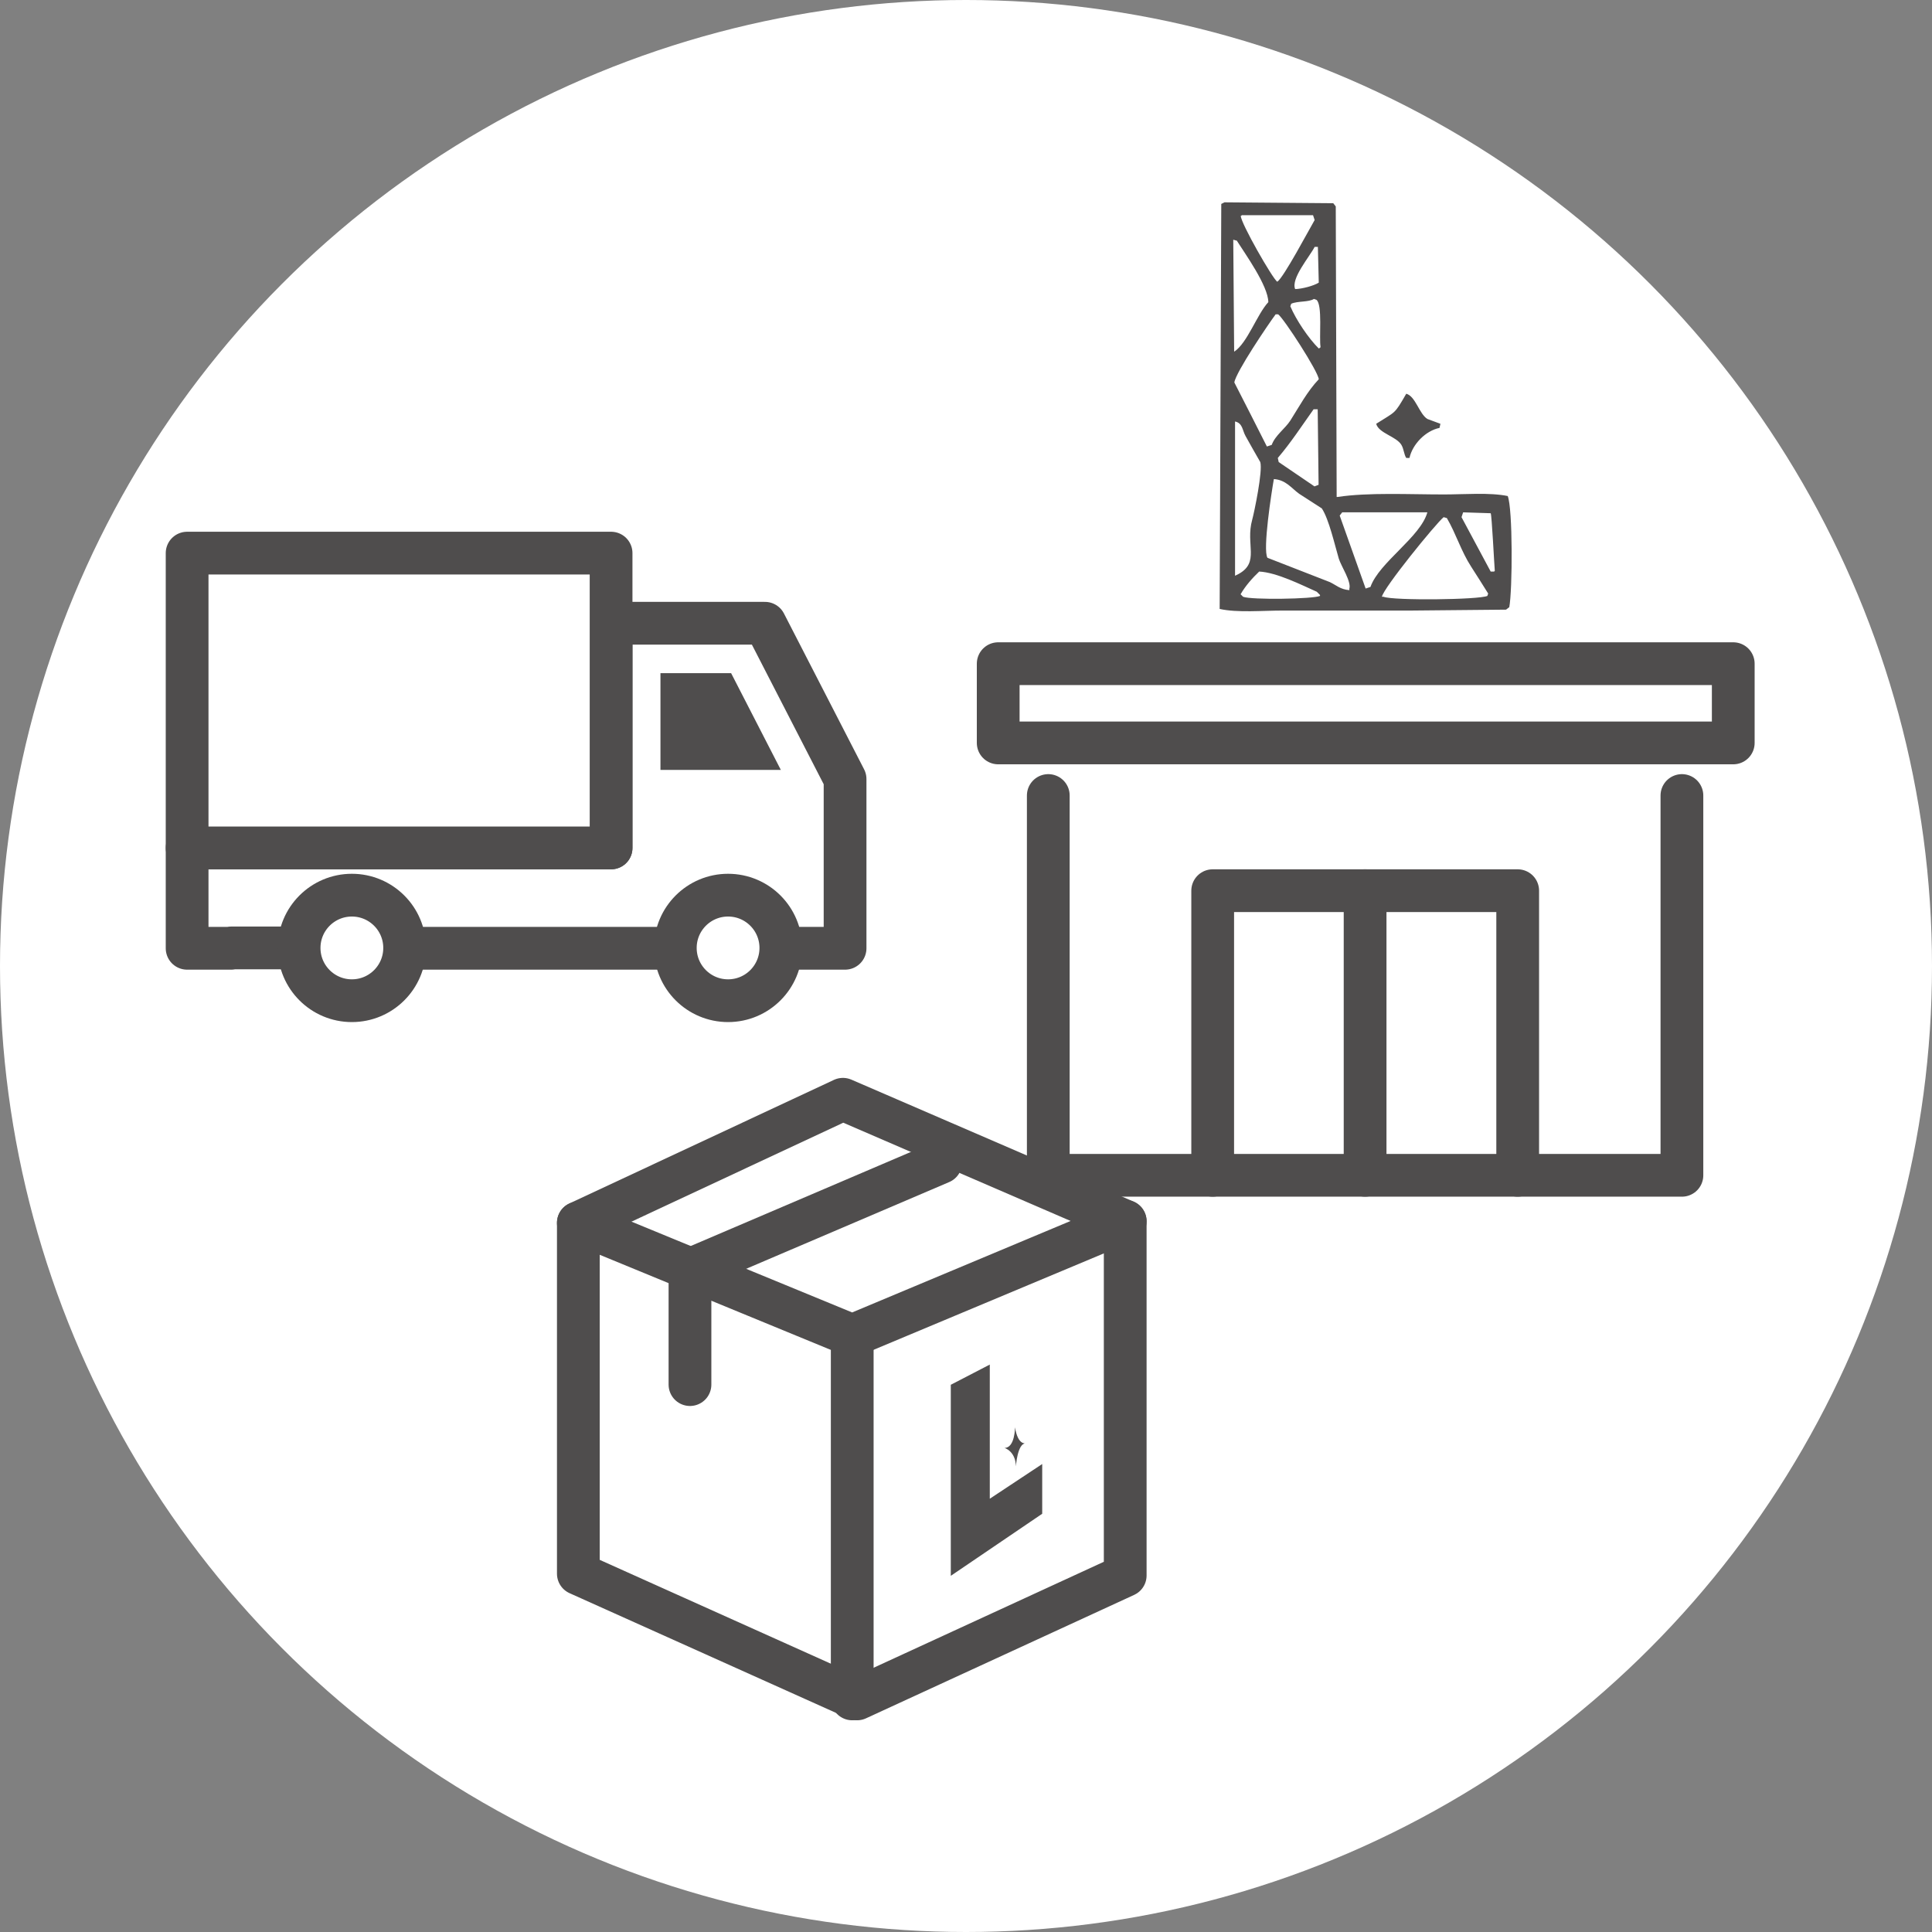
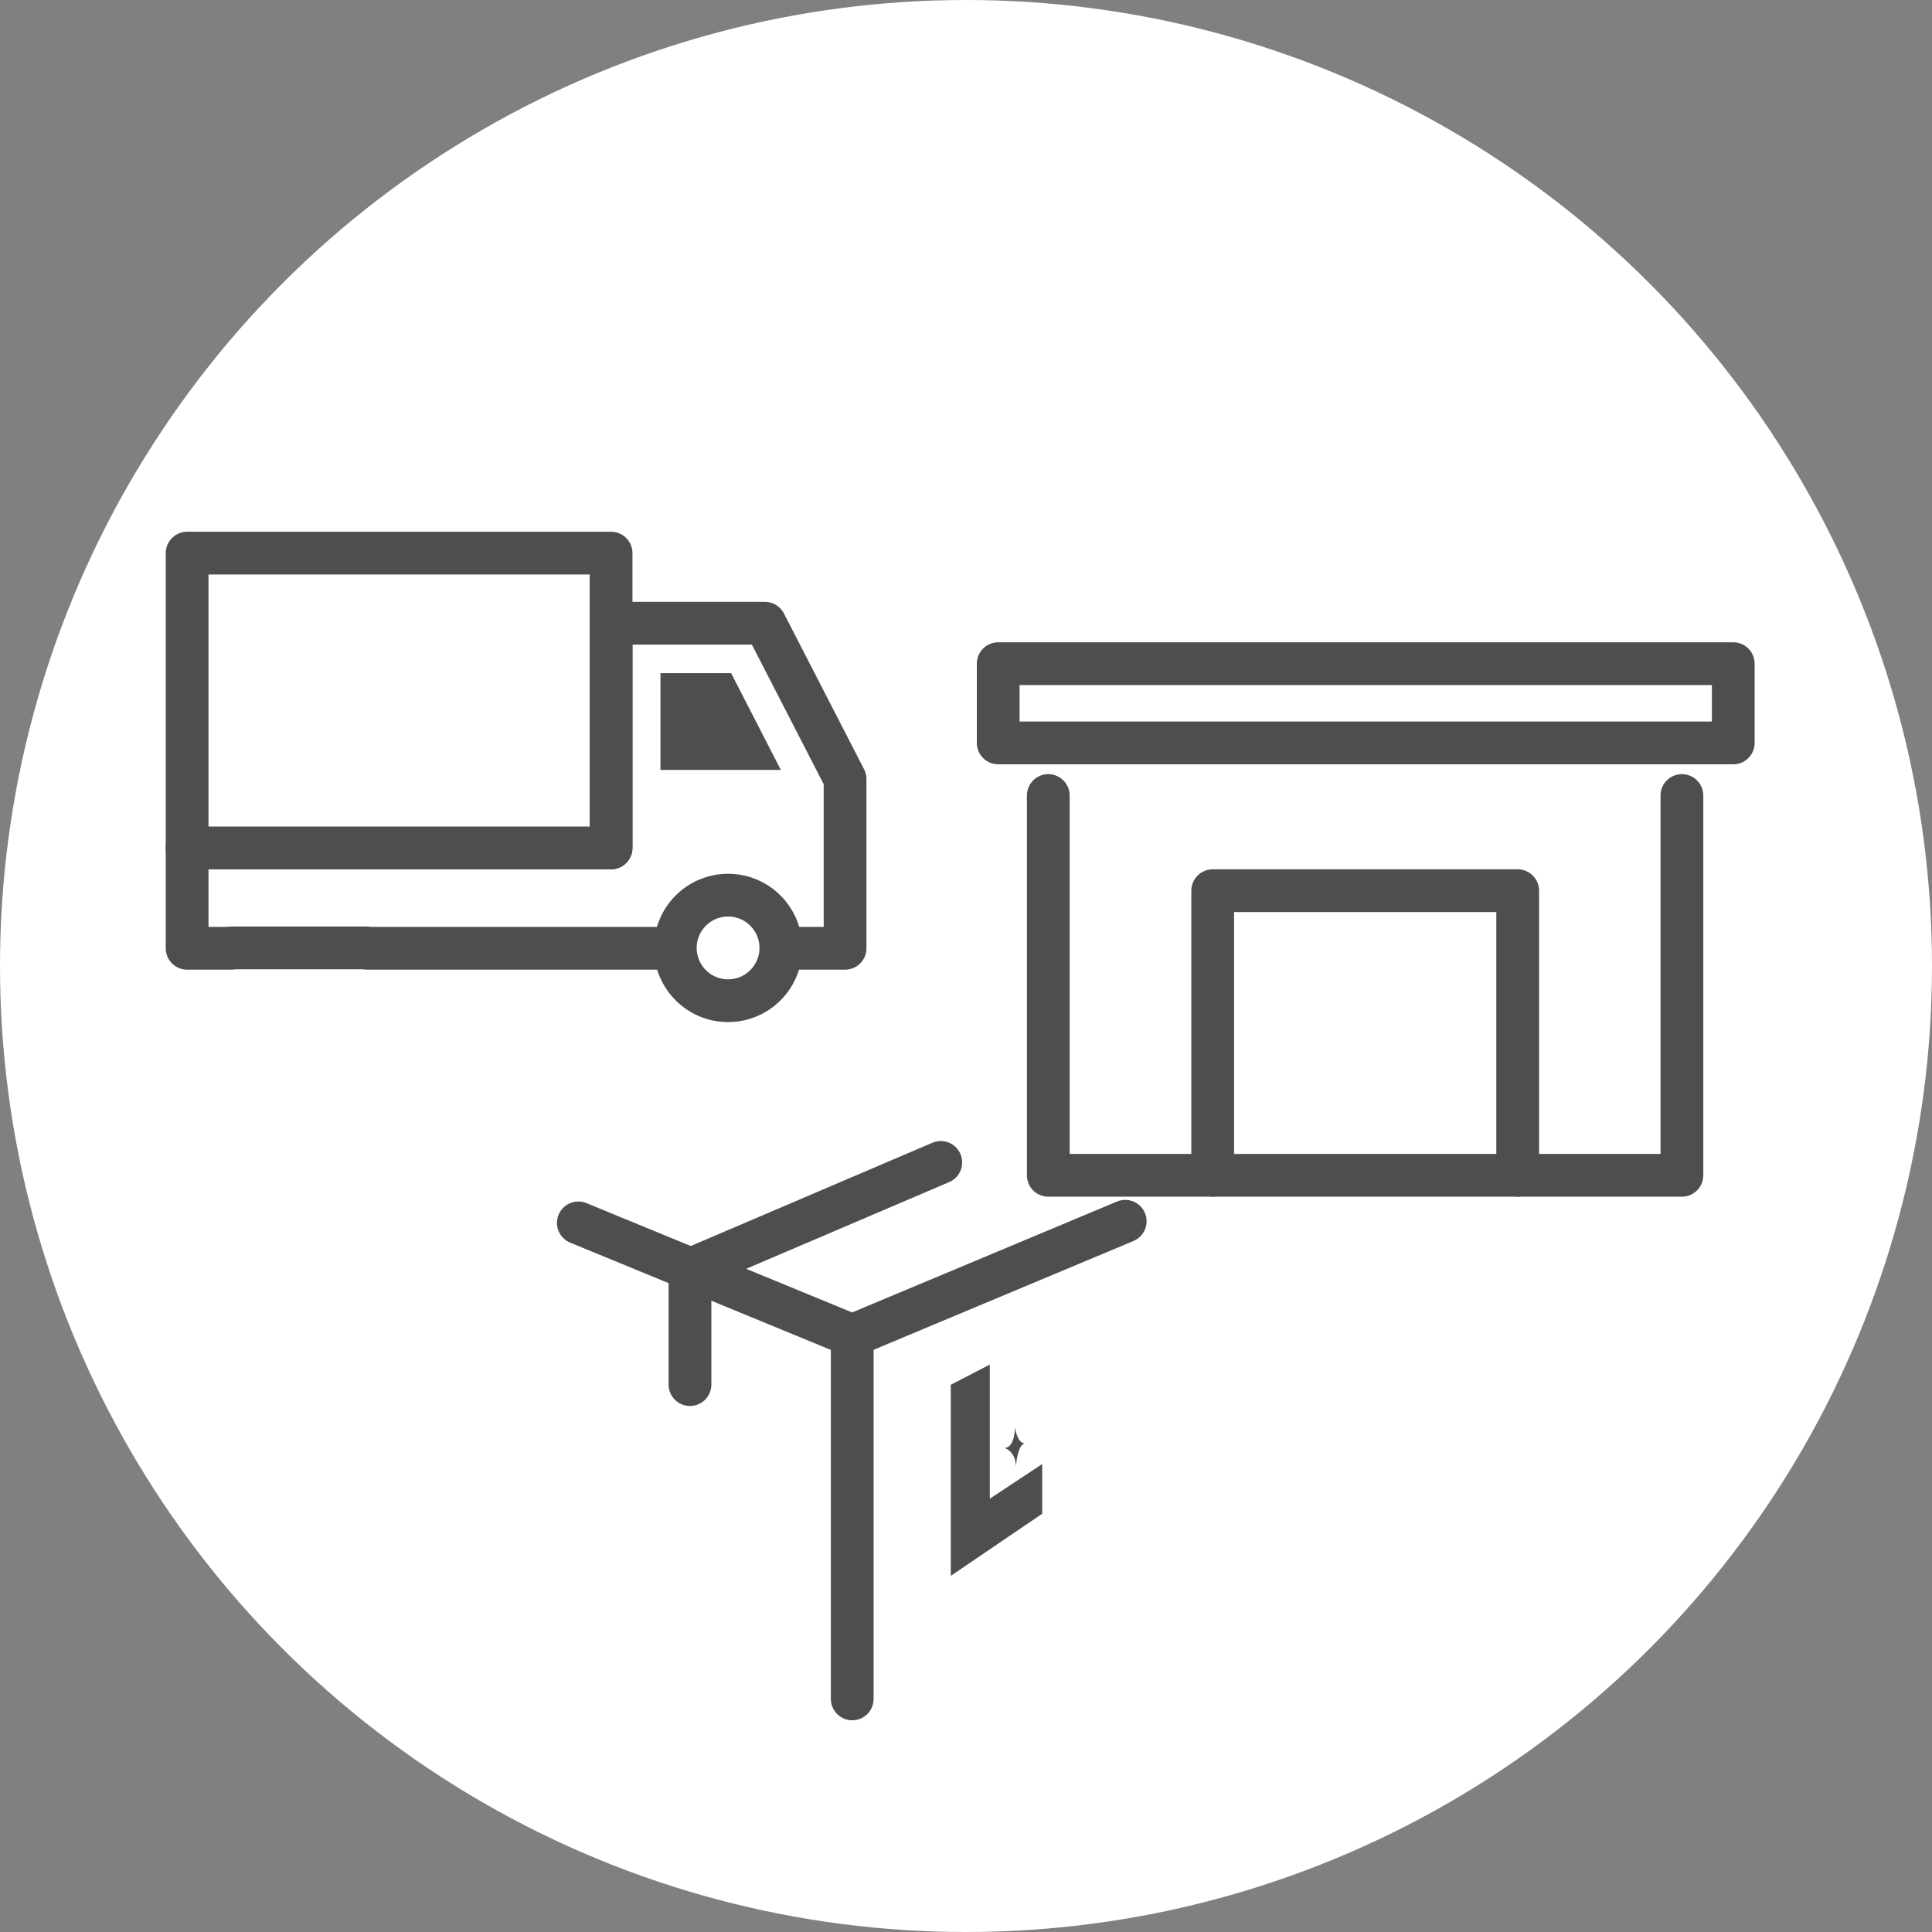
<svg xmlns="http://www.w3.org/2000/svg" id="_イヤー_2" viewBox="0 0 108 108">
  <rect x="0" y="0" width="108" height="108" fill="#808080" stroke="none" />
  <defs>
    <style>.cls-1,.cls-2,.cls-3{fill:#fff;}.cls-4,.cls-5{fill:#4f4d4d;}.cls-2{stroke-miterlimit:10;}.cls-2,.cls-3,.cls-6{stroke:#4f4d4d;stroke-width:2.39px;}.cls-3,.cls-6{stroke-linecap:round;stroke-linejoin:round;}.cls-6{fill:none;}.cls-5{fill-rule:evenodd;}</style>
  </defs>
  <g id="sp画面">
    <g>
      <circle class="cls-1" cx="54" cy="54" r="54" />
-       <path class="cls-5" d="M84.29,27.73c-1.01-.21-2.43-.09-3.58-.09-1.94,0-4.22-.12-5.94,.14h-.05c-.02-5.41-.03-10.83-.05-16.24l-.14-.18-6.08-.05-.18,.09c-.03,7.55-.06,15.1-.09,22.64,.98,.22,2.4,.09,3.54,.09h7.21c1.75-.02,3.51-.03,5.26-.05l.18-.14c.18-.96,.2-5.52-.09-6.22Zm-10.48-8.35v.05l-.09,.05c-.57-.56-1.27-1.6-1.59-2.36l.05-.14c.35-.16,.98-.08,1.27-.27l.14,.05c.35,.27,.14,2.16,.23,2.63Zm-.09-3.58c-.29,.18-.93,.35-1.32,.36-.25-.59,.81-1.81,1.09-2.36h.18l.05,2Zm-4.27-3.77h3.95l.09,.27c-.31,.53-1.74,3.23-2.09,3.45-.26-.17-2.03-3.26-2.04-3.68l.09-.05Zm-.32,1.41c.46,.73,1.76,2.53,1.77,3.45-.64,.69-1.17,2.29-1.91,2.77l-.05-6.26,.18,.05Zm2.18,4.13h.14c.33,.25,2.24,3.2,2.27,3.63-.65,.69-1.07,1.49-1.59,2.31-.29,.45-.85,.83-1.04,1.36l-.27,.09c-.6-1.19-1.21-2.39-1.82-3.58,.08-.57,1.9-3.26,2.31-3.81Zm2.4,9.53l-.23,.09c-.67-.45-1.33-.91-2-1.36l-.05-.23c.72-.84,1.36-1.82,2-2.72h.23l.05,4.22Zm-4.67,5.08v-8.62c.43,.1,.4,.48,.59,.82,.27,.48,.54,.97,.82,1.45,.15,.48-.34,2.82-.45,3.22-.39,1.39,.44,2.38-.77,3.04l-.18,.09Zm4.76,1.13c-.39,.18-3.85,.23-4.31,.05l-.14-.14c.27-.47,.66-.91,1.04-1.27,.98,.05,2.37,.75,3.22,1.13l.18,.18v.05Zm1.63-.41v.09c-.51-.04-.73-.28-1.09-.45-1.16-.45-2.33-.91-3.49-1.36-.27-.46,.23-3.67,.36-4.4,.68,.05,.98,.51,1.41,.82l1.27,.82c.4,.6,.73,2.07,.95,2.81,.13,.42,.71,1.28,.59,1.68Zm.91,0c-.48-1.36-.97-2.72-1.45-4.08l.14-.18h4.76c-.38,1.38-2.7,2.8-3.18,4.17l-.27,.09Zm6.81,.41c-.47,.22-5.25,.27-5.81,.05h-.09c.07-.47,3-4.08,3.45-4.45l.18,.05c.51,.87,.8,1.86,1.36,2.72,.32,.5,.64,1,.95,1.5l-.05,.14Zm.36-1.36h-.18c-.54-1.01-1.09-2.03-1.63-3.04l.09-.27c.51,.02,1.03,.03,1.54,.05,.06,.05,.2,2.9,.23,3.22l-.05,.05Zm-5.17-7.08c.14,.24,.14,.53,.27,.73h.18c.17-.77,.9-1.52,1.68-1.68l.05-.23c-.24-.09-.48-.18-.73-.27-.46-.29-.66-1.27-1.18-1.41-.68,1.18-.57,.97-1.68,1.68,.14,.53,1.12,.7,1.41,1.18Z" />
      <g>
        <path class="cls-5" d="M56.74,79.79s0,1.15-.59,1.15c0,0,.62,.17,.64,1.03,0,0,.08-1.27,.54-1.29,0,0-.43,.12-.59-.89Z" />
-         <polygon class="cls-6" points="32.33 68.36 47.12 61.45 62.9 68.27 62.9 88.07 47.91 94.97 32.33 87.97 32.33 68.36" />
        <polyline class="cls-6" points="32.33 68.36 47.64 74.66 62.9 68.27" />
        <line class="cls-6" x1="47.64" y1="74.66" x2="47.64" y2="94.97" />
        <polyline class="cls-6" points="38.57 77.4 38.57 70.97 52.59 64.98" />
        <polygon class="cls-5" points="53.15 79.05 53.15 88.09 58.26 84.62 58.26 81.84 55.33 83.78 55.33 76.28 53.15 77.41 53.15 79.05" />
      </g>
      <g>
        <polyline class="cls-3" points="58.6 44.47 58.6 65.7 94.02 65.7 94.02 44.47" />
        <polyline class="cls-6" points="67.79 65.7 67.79 49.79 84.84 49.79 84.84 65.7" />
-         <line class="cls-3" x1="76.31" y1="49.79" x2="76.31" y2="65.7" />
      </g>
      <rect class="cls-3" x="55.8" y="37.1" width="41.09" height="4.43" />
      <g>
        <path class="cls-3" d="M42.76,34.84h-8.6v12.56H10.46v5.61h2.46v-.02h7.59v.02h26.73v-9.46l-4.48-8.71Z" />
        <polygon class="cls-4" points="36.92 43.04 36.92 37.63 40.87 37.63 43.65 43.04 36.92 43.04" />
-         <circle class="cls-2" cx="19.67" cy="52.99" r="2.95" />
        <circle class="cls-2" cx="40.7" cy="52.99" r="2.95" />
        <rect class="cls-3" x="10.46" y="30.92" width="23.7" height="16.48" />
      </g>
    </g>
  </g>
</svg>